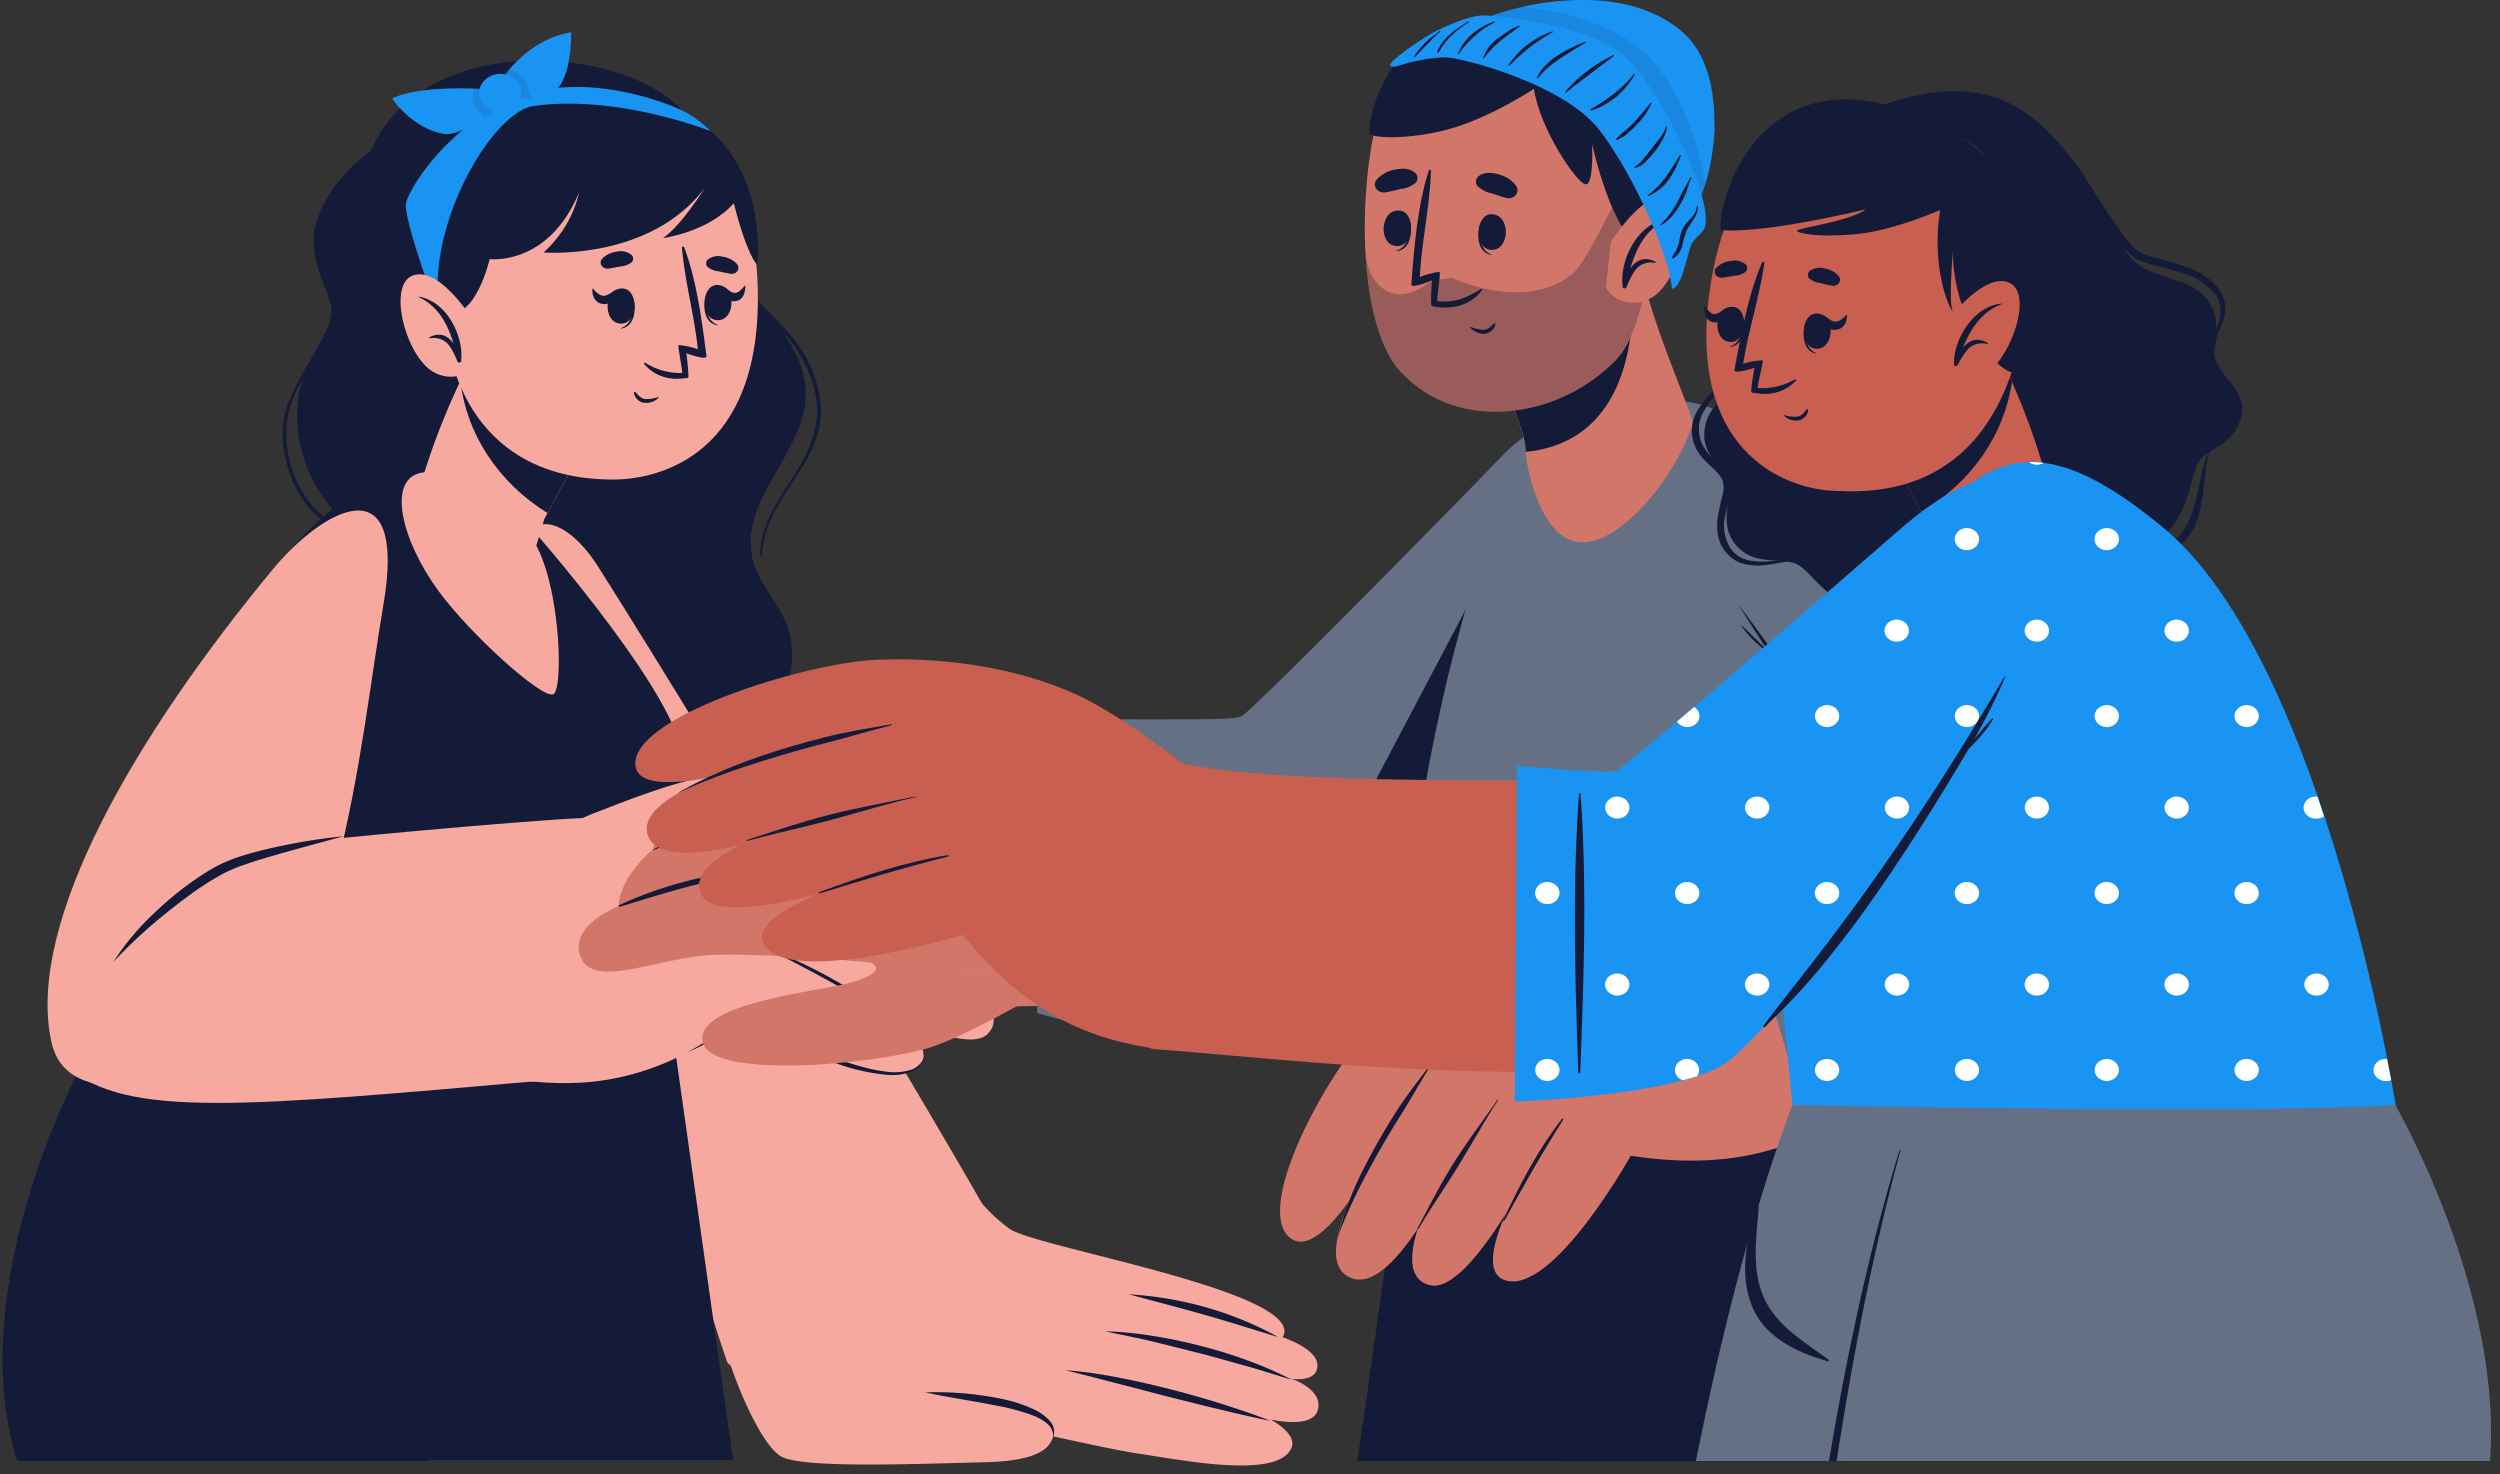
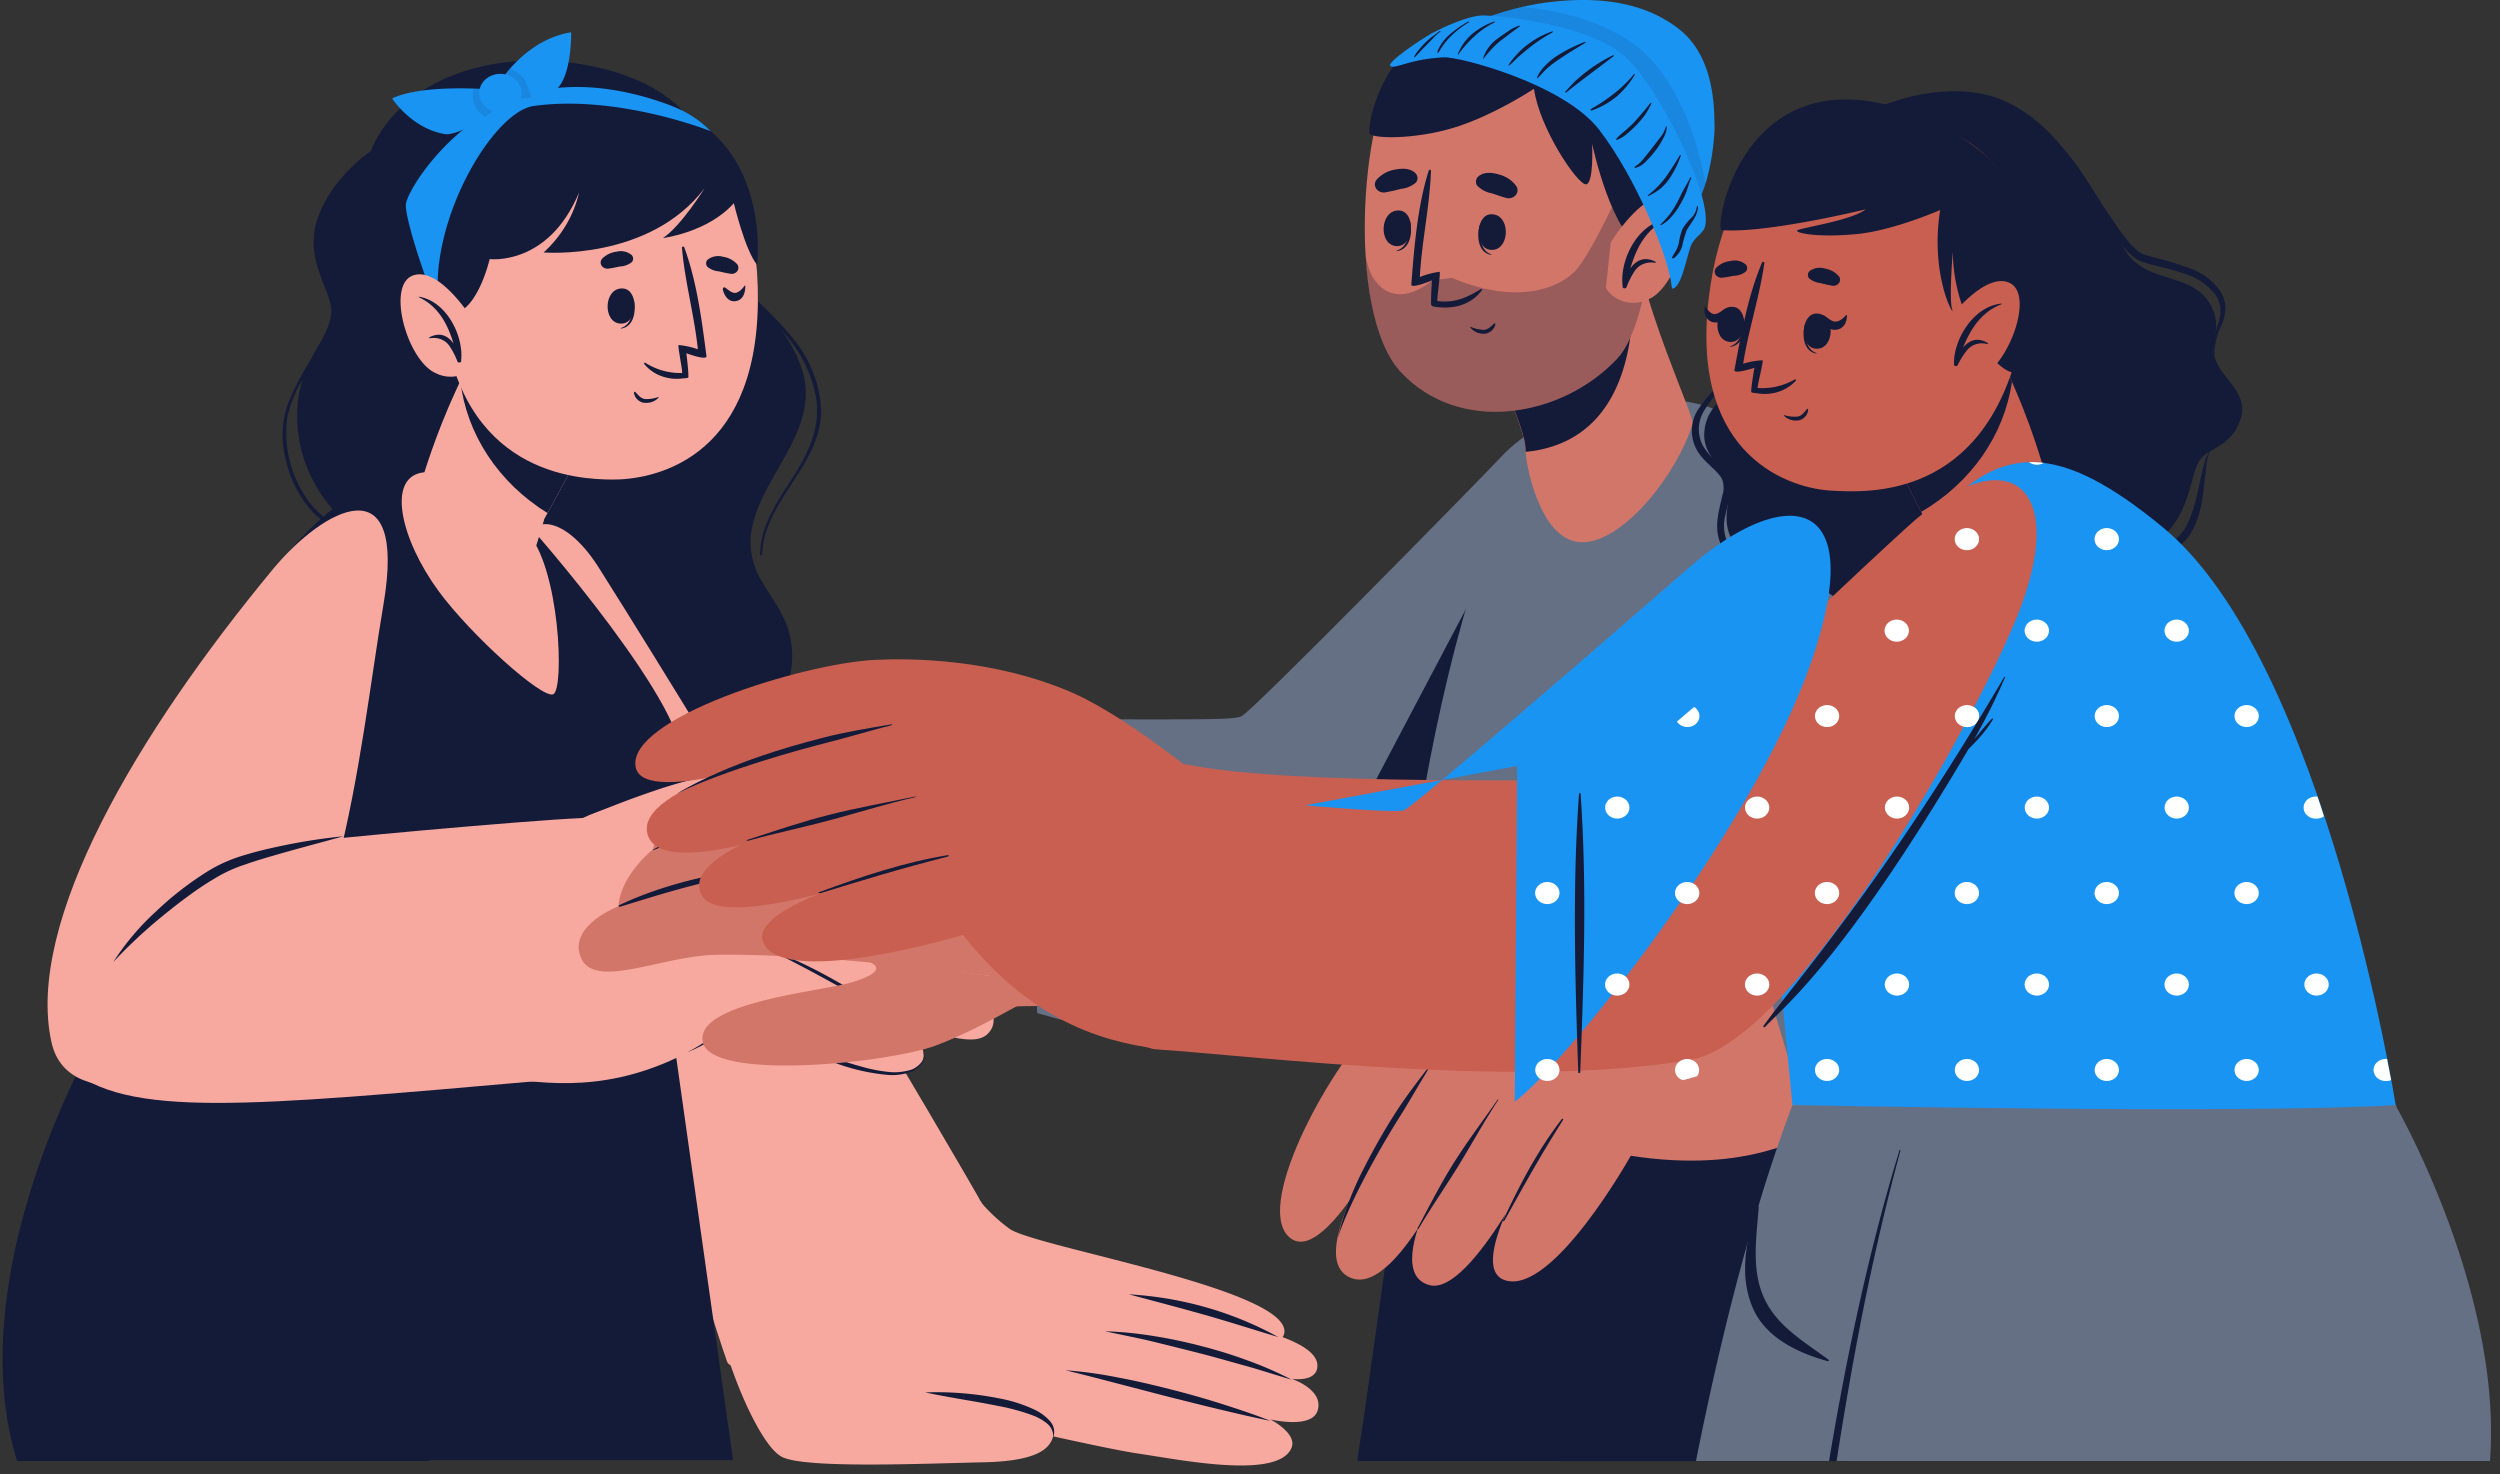
<svg xmlns="http://www.w3.org/2000/svg" width="273" height="161" fill="none">
  <rect width="100%" height="100%" fill="#333333" stroke="none" />
  <path fill="#141B39" d="M83.013 60.563c0 .125.208.11.214 0 .19-5.957 6.654-9.92 6.434-15.986-.171-2.671-1.173-5.243-2.89-7.42a40.852 40.852 0 0 0-3.735-3.989l-.526-.655a28.138 28.138 0 0 1-3.029-4.362 15.534 15.534 0 0 1-1.578-5.658c-.416-3.733-.578-7.528-3.44-10.485-2.433-2.48-5.901-3.917-9.37-4.688-7.867-1.735-17.226-.482-22.44 5.631a12.884 12.884 0 0 0-2.168 3.555s-4.578 3.02-5.96 7.864c-1.214 4.284 1.936 7.791 1.647 9.925-.254 1.883-1.526 3.492-2.364 5.19a31.24 31.24 0 0 0-2.312 4.447 10.512 10.512 0 0 0-.185 6.658c.482 2.005 1.495 3.873 2.954 5.443 1.472 1.41 3.354 2.415 5.428 2.899.491.131.988.252 1.48.372h.04c1.734.865 3.613 1.505 5.266 2.506 1.803 1.104 3.101 2.764 3.654 4.672.578 1.761.757 3.602 1.196 5.39a12.515 12.515 0 0 0 2.162 4.671c2.163 2.759 5.267 4.795 8.833 5.793 4.105 1.201 8.596 1.164 12.799.415 3.792-.677 7.364-2.171 9.492-5.217A10.42 10.42 0 0 0 86.38 73.2a10.048 10.048 0 0 0-.344-4.61c-.607-1.81-1.827-3.372-2.787-5.029-1.017-1.62-1.446-3.489-1.225-5.342.873-6.14 7.4-10.89 5.676-17.464a14.525 14.525 0 0 0-2.364-4.677c2.009 2.123 3.324 4.712 3.798 7.476.445 3.088-.803 5.815-2.474 8.441-1.67 2.627-3.682 5.406-3.648 8.568zm-43.025-1.84c-2.89-.83-5.255-2.245-6.752-4.683-1.622-2.585-2.27-5.58-1.844-8.53.327-1.394.866-2.74 1.601-4l.052-.105a13.569 13.569 0 0 0-.543 2.747c-.256 2.989.39 5.985 1.867 8.667 1.305 2.402 3.288 4.45 5.746 5.935l-.127-.032z" />
  <path fill="#F7A9A0" d="M65.376 61.968c14.857 23.54 38.095 62.721 42.101 69.893 2.706 4.866-26.776 20.374-28.077 16.835-1.664-4.556-18.22-57.232-22.377-81.533-2.075-12.085 3.873-12.284 8.353-5.195z" />
  <path fill="#F7A9A0" d="M78.528 144.481c.774 4.43 4.34 13.302 6.85 14.607 2.509 1.306 15.504.734 22.053.593 6.55-.142 7.792-1.83 7.631-3.87-.162-2.039-13.915-2.134-13.915-2.134s18.499 4.373 23.123 5.049c4.625.677 15.336 2.879 16.764-.629.653-1.573-2.312-3.098-2.312-3.098s4.497 1.085 5.156-.944c.746-2.307-2.838-3.492-2.838-3.492s2.804.446 2.821-1.421c.029-4.194-17.481-5.84-17.481-5.84s13.521 5.609 13.874 2.191c.468-4.719-27.065-9.29-29.973-11.283a18.188 18.188 0 0 1-4.706-5.017l-27.047 15.288z" />
  <path fill="#141B39" d="M114.992 157.012a1.66 1.66 0 0 0-.12-.86 1.833 1.833 0 0 0-.545-.713 5.67 5.67 0 0 0-1.618-.902 22.825 22.825 0 0 0-3.787-1.022c-2.595-.525-5.254-.902-7.902-1.463a35.113 35.113 0 0 1 8.093.65c1.357.25 2.669.672 3.896 1.253a5.157 5.157 0 0 1 1.642 1.222c.227.253.378.555.437.876.06.322.027.652-.096.959zm23.759-1.851c-1.896-.377-3.769-.823-5.642-1.269-1.873-.445-3.734-.923-5.596-1.384l-5.572-1.452a434.726 434.726 0 0 0-5.59-1.426c1.944.147 3.876.415 5.78.802 1.908.351 3.787.802 5.654 1.274s3.723.991 5.549 1.573c1.827.582 3.636 1.179 5.417 1.882zm-18.076-9.789c1.782.06 3.557.235 5.312.525 1.755.279 3.492.645 5.203 1.096 1.717.437 3.406.962 5.058 1.572a39.752 39.752 0 0 1 4.809 2.098c-1.699-.493-3.358-1.049-5.052-1.516-1.694-.466-3.37-.959-5.07-1.389a536.94 536.94 0 0 0-5.11-1.274c-1.705-.414-3.422-.724-5.15-1.112zm2.595-4.031c5.775.33 11.374 1.932 16.313 4.666-2.734-.818-5.399-1.683-8.093-2.443-2.693-.761-5.462-1.484-8.22-2.223zM30.854 115.28s.879 8.939 2.168 21.873c.04.372.08.75.116 1.133.636 6.349 1.358 13.584 2.121 21.16h44.795c-3.214-22.765-5.983-42.384-6.22-44.04v-.121l-42.98-.005z" />
  <path fill="#141B39" d="M1.87 159.539h44.997v-.404c0-.105.029-.262.029-.262.237-.115.468-.236.71-.346a95.77 95.77 0 0 1 6.48-2.92l.891-.362c.815-.32 1.544-.593 2.15-.802a45.92 45.92 0 0 1 2.428-.813 5.74 5.74 0 0 0 .145-.351c6.145-14.156 9.827-35.783 10.191-37.791v-.158H9.396s-13.67 24.537-7.526 44.209z" />
  <path fill="#141B39" d="m9.396 115.33 64.438.158-3.469-19.635s4.885-6.617 4.047-13.663c-.838-7.047-17.822-26.425-19.146-27.473-5.387-4.195-11.18-3.576-14.781-1.804C19.183 63.399 9.396 115.33 9.396 115.33z" />
  <path fill="#141B39" d="M56.503 93.514a73.783 73.783 0 0 0-9.96 1.573 78.72 78.72 0 0 0-4.804 1.332c-.792.246-1.584.467-2.387.682a11.82 11.82 0 0 1-2.567.456.065.065 0 0 0-.032.02.054.054 0 0 0 0 .068c.008.01.02.018.032.022.826.03 1.652.011 2.474-.058.794-.094 1.58-.236 2.353-.424 1.653-.383 3.278-.834 4.925-1.233 3.318-.802 6.63-1.599 10.007-2.18.162-.053.121-.294-.04-.258zm8.336 2.622a81.98 81.98 0 0 0-8.342-.294 55.193 55.193 0 0 0-4.162.257 63.2 63.2 0 0 0-1.977.22c-.728.09-1.44.268-2.162.346-.08 0-.075.116 0 .11.688-.057 1.388 0 2.076-.03l2.104-.085c1.387-.042 2.774-.068 4.162-.12 2.78-.11 5.55-.19 8.33-.21.127.005.11-.194-.03-.194z" />
  <path fill="#F7A9A0" d="M46.352 51.57c-4.248.394-2.607 7.341 1.573 13.02 3.503 4.754 11.203 11.69 12.474 11.23 1.272-.462.74-14.099-2.925-17.764-3.665-3.664-8.705-6.732-11.122-6.485z" />
  <path fill="#F7A9A0" d="M45.491 54.68c0 1.185 3.925 9.794 9.648 10.81 1.867.326 4.3-8.828 4.3-8.828l.348-.635 4.89-8.944-10.324-9.852-1.515-1.342s-1.156 2.527-2.572 5.689c-.064.147-.133.293-.197.45-.063.158-.167.341-.242.525-.214.472-.434.949-.642 1.431-.162.367-.318.724-.468 1.112-.15.388-.318.77-.48 1.159-1.526 3.843-2.735 7.937-2.746 8.425z" />
  <path fill="#141B39" d="M50.266 41.578c.336 2.89 1.362 5.68 3.006 8.175 1.644 2.495 3.867 4.636 6.515 6.274l4.89-8.944-10.324-9.852-1.515-1.342s-1.162 2.527-2.572 5.689z" />
  <path fill="#F7A9A0" d="M82.76 33.016c-.192 17.517-11.782 19.399-15.944 19.352-3.78-.037-16.648-.603-18.458-18.041-1.81-17.438 7.238-22.896 15.886-23.226 8.647-.33 18.706 4.398 18.515 21.915z" />
  <path fill="#141B39" d="M79.823 29.902a13.65 13.65 0 0 1-1.307-.268 2.22 2.22 0 0 1-1.266-.498.588.588 0 0 1-.142-.38.59.59 0 0 1 .142-.38 1.8 1.8 0 0 1 .794-.375c.296-.06.605-.048.894.034.613.09 1.168.382 1.56.818a.617.617 0 0 1 .036.723.71.71 0 0 1-.302.258.8.8 0 0 1-.41.068zm-13.417-.567c.45-.047.86-.152 1.306-.236a2.299 2.299 0 0 0 1.283-.471.588.588 0 0 0 .143-.38.588.588 0 0 0-.143-.38 1.79 1.79 0 0 0-.782-.395 1.908 1.908 0 0 0-.894.012 2.648 2.648 0 0 0-1.584.786.62.62 0 0 0-.046.73.716.716 0 0 0 .304.263c.127.06.27.084.413.072zm2.803 3.398c0-.047-.104.058-.104.105.058 1.195-.098 2.569-1.283 2.978-.035 0-.03.073 0 .063 1.462-.2 1.647-2.024 1.387-3.146z" />
  <path fill="#141B39" d="M68.018 31.5c-2.115-.125-2.237 3.723-.271 3.839 1.965.115 2.046-3.733.271-3.838z" />
-   <path fill="#141B39" d="M67.174 31.684c-.376.205-.751.582-1.196.614-.445.031-.896-.383-1.226-.776-.029-.042-.07 0-.07.042-.034.734.255 1.5 1.122 1.63.867.131 1.382-.524 1.607-1.253.04-.136-.08-.34-.237-.257zm9.868.661c0-.042.098.063.098.11-.087 1.19.029 2.569 1.208 3.004.035 0 .03.074 0 .063-1.462-.204-1.601-2.06-1.306-3.177z" />
-   <path fill="#141B39" d="M78.262 31.123c2.121-.078 2.139 3.775.173 3.843-1.965.069-1.948-3.759-.173-3.843z" />
  <path fill="#141B39" d="M79.152 31.39c.335.205.67.572 1.07.593.398.021.803-.388 1.098-.791.034-.043.069 0 .069.041 0 .74-.243 1.505-1.017 1.647-.775.141-1.237-.498-1.434-1.227-.035-.136.075-.346.214-.262zm-9.775 11.415c.289.298.578.702 1.046.77.489.022.977-.05 1.434-.21a.05.05 0 0 1 .032-.002c.01.002.02.008.026.017a.04.04 0 0 1-.006.054 1.787 1.787 0 0 1-.787.48 1.943 1.943 0 0 1-.948.044 1.41 1.41 0 0 1-.66-.43c-.17-.2-.27-.44-.287-.692.005-.058.104-.079.15-.031zm5.573-4.237s.236 1.788.225 2.622c0 .078-.231.115-.544.126h-.034c-.8.118-1.62.034-2.371-.244a4.371 4.371 0 0 1-1.884-1.33c-.058-.083.058-.167.145-.115a7.075 7.075 0 0 0 4 1.101c.07-.23-.526-3.04-.376-3.051a8.845 8.845 0 0 1 2.093.461c-.382-3.733-1.422-7.376-1.734-11.094a.108.108 0 0 1 .025-.074.129.129 0 0 1 .072-.043.14.14 0 0 1 .086.01.121.121 0 0 1 .06.055c1.387 3.749 1.93 8.037 2.433 11.88.087.504-1.832-.152-2.197-.304z" />
  <path fill="#141B39" d="M48.85 34.206c3.115.614 4.624-5.914 4.624-5.914s6.394.808 9.758-7.272c-.558 2.478-1.902 4.754-3.867 6.549 0 0 11.561.943 17.584-7.031 0 0-2.549 4.126-4.555 5.458 0 0 4.908-.614 7.74-3.807 0 0 1.232 5.18 2.544 6.732 0 0 2.226-17.952-16.336-18.308 0 0-11.561-.729-16.897 6.978-5.336 7.707-.596 16.615-.596 16.615z" />
  <path fill="#1994F3" d="M47.884 33.1c.272 2.422-3.856-9.212-3.55-10.885.307-1.672 5.117-9.437 13.395-11.985 6.936-2.097 14.607.923 15.943 1.468a11.475 11.475 0 0 1 3.92 2.622s-10.048-4.016-19.285-2.753C53.85 12.16 46.86 24.03 47.884 33.1z" />
  <path fill="#1994F3" d="M54.52 9.061s2.787-4.719 7.85-5.537c0 0 .11 4.598-1.578 6.208-.844.802-4.815 1.342-5.324.766a8.267 8.267 0 0 1-.948-1.437z" />
  <path fill="#141B39" d="M54.52 9.066c.263.502.579.98.942 1.426a.217.217 0 0 0 .087.063.404.404 0 0 0 .122.063l.104.032c.73.131 1.483.131 2.214 0a10.824 10.824 0 0 0-.682-1.961 3.342 3.342 0 0 0-1.613-1.175 11.127 11.127 0 0 0-1.174 1.552z" opacity=".1" />
  <path fill="#1994F3" d="M53.318 9.758s-7.174-.597-10.498.991c0 0 2.093 3.25 5.706 3.885 1.618.283 6.104-2.621 5.78-3.345a6.355 6.355 0 0 0-.988-1.53z" />
  <path fill="#141B39" d="M51.688 9.674a3.424 3.424 0 0 0 .272 2.098c.251.395.592.738 1 1.006.878-.624 1.48-1.227 1.364-1.515a6.5 6.5 0 0 0-1.006-1.53s-.642-.032-1.63-.059z" opacity=".1" />
  <path fill="#1994F3" d="M52.67 11.263c.239.351.587.632 1 .805.413.173.873.232 1.323.169.45-.063.869-.245 1.205-.523a2.07 2.07 0 0 0 .685-1.04c.11-.4.088-.822-.064-1.21a2.124 2.124 0 0 0-.79-.977 2.463 2.463 0 0 0-1.256-.417 2.504 2.504 0 0 0-1.299.283 2.263 2.263 0 0 0-.683.552 2.02 2.02 0 0 0-.394.75c-.075.27-.09.553-.042.829.047.276.154.541.316.779z" />
  <path fill="#F7A9A0" d="M51.538 34.793s-3.62-5.809-6.486-4.692c-2.868 1.117-.578 9.285 2.526 10.643a3.578 3.578 0 0 0 2.545.273c.422-.112.816-.3 1.156-.553.34-.253.621-.566.825-.92l-.566-4.75z" />
  <path fill="#141B39" d="M45.78 32.403a.043.043 0 0 0-.029.01.035.035 0 0 0-.011.026c0 .01.004.02.011.026a.044.044 0 0 0 .029.011c2.15 1.022 3.127 3.01 3.746 5.038-.578-.812-1.445-1.305-2.636-.681-.064.031 0 .12.052.11.406-.079.83-.041 1.212.107.381.149.703.4.921.721.361.54.656 1.112.879 1.71.086.188.456.125.404-.095a.139.139 0 0 1 0-.047c.284-2.585-1.537-6.407-4.578-6.936z" />
  <path fill="#F7A9A0" d="M29.831 62.125C15.038 79.993 2.72 100.734 5.621 113.81c1.931 8.735 17.036 3.02 18.285 2.364 13.162-6.91 15.267-34.273 17.955-50.08 2.688-15.692-6.556-10.554-12.03-3.97z" />
  <path fill="#F7A9A0" d="M7.367 116.531c6.51 5.631 19.464 4.299 52.026 1.458 4.504-.394 9.047-28.837 4.215-28.659-6.087.247-29.655 2.402-31.355 2.758-14.37 3-28.932 20.941-24.886 24.443z" />
  <path fill="#F7A9A0" d="M59.313 91.386S69.909 85.98 76.44 84.7c8.752-1.71 17.082.084 20.521 1.022 7.186 1.966 23.054 11.22 20.915 15.834-1.943 4.194-17.637-6.03-17.637-6.03s17.92 8.007 14.544 12.641c-3.376 4.635-20.81-8.147-20.81-8.147s18.18 8.604 13.873 12.887c-3.243 3.24-19.793-7.534-19.793-7.534s15.573 7.497 12.394 10.958c-3.509 3.822-19.475-5.243-19.475-5.243-9.706 7.565-17.741 7.565-23.458 6.947-1.388-.163 1.797-26.65 1.797-26.65z" />
  <path fill="#141B39" d="M94.24 92.398c2.144.87 4.312 1.74 6.358 2.778a77.922 77.922 0 0 1 5.989 3.361c4.734 2.968 7.191 5.495 7.018 5.353-4.047-3.34-11.29-7.172-13.336-8.21-2.047-1.038-4.047-2.176-6.076-3.214-.052 0 0-.09.046-.068zm-4.29 6.632c2.677 1.222 5.388 2.344 8.007 3.67 2.618 1.327 4.954 2.784 7.457 4.268.19.11.063.168-.139.063-2.561-1.39-5.052-2.496-7.63-3.859-2.579-1.363-5.105-2.816-7.73-4.084-.034-.021.035-.074.035-.058zm-4.792 5.096c4.203 1.678 8.052 4.053 11.775 6.465.185.12 0 .173-.19.063-3.868-2.218-6.885-3.98-11.648-6.397-.076-.037-.024-.168.063-.131zm-47.65-12.808c-2.428.676-4.85 1.31-7.243 1.997-1.197.352-2.394.692-3.544 1.106a15.48 15.48 0 0 0-3.255 1.495 32.48 32.48 0 0 0-2.994 2.002c-.977.703-1.913 1.458-2.844 2.213a54.796 54.796 0 0 0-5.255 4.918 27.76 27.76 0 0 1 4.625-5.484 34.967 34.967 0 0 1 5.833-4.51 16.272 16.272 0 0 1 3.514-1.572 42.813 42.813 0 0 1 3.677-.96 64.175 64.175 0 0 1 7.486-1.205zm26.868-2.334a50.893 50.893 0 0 1 4.689-2.243 44.515 44.515 0 0 1 4.948-1.767c.428-.116.85-.236 1.289-.33.44-.095.861-.2 1.306-.268a20.84 20.84 0 0 1 2.66-.252 41.597 41.597 0 0 1 5.3 0c-.884.032-1.734.1-2.635.184-.902.084-1.735.152-2.63.24-.87.07-1.735.181-2.59.337a17.5 17.5 0 0 0-1.266.277c-.417.11-.844.22-1.26.336-1.671.466-3.313 1.048-4.943 1.63-.815.3-1.63.609-2.44.928-.809.32-1.618.614-2.428.928zm10.649 25.953a35.18 35.18 0 0 0 3.023-1.861 26.707 26.707 0 0 0 2.775-2.139l.115-.1.145.079c1.659.865 3.335 1.73 5.052 2.506 1.717.776 3.468 1.536 5.203 2.181a29.43 29.43 0 0 0 2.705.86c.903.266 1.832.456 2.775.566a6.124 6.124 0 0 0 2.763-.241 2.605 2.605 0 0 0 1.052-.808 1.163 1.163 0 0 0 .144-1.226 1.18 1.18 0 0 1-.04 1.279 2.678 2.678 0 0 1-1.058.933 5.985 5.985 0 0 1-2.89.399 21.992 21.992 0 0 1-5.625-1.306 51.415 51.415 0 0 1-5.283-2.181c-1.706-.823-3.4-1.667-5.024-2.621l.26-.027a25.467 25.467 0 0 1-2.89 2.056 28.084 28.084 0 0 1-3.203 1.651zm73.195 44.602h47.552c.913-9.06 1.792-17.758 2.537-25.271l.122-1.201c.231-2.328.447-4.519.647-6.574.046-.409.093-.818.127-1.222.035-.32.07-.634.093-.954.878-8.814 1.422-14.413 1.422-14.413h-45.494v.12c0 .215-.104.698-.202 1.427-.047.403-.116.875-.197 1.42 0 .11-.035.231-.046.346-.012.116 0 .116-.029.179a1.565 1.565 0 0 1-.029.204c-.347 2.48-.856 6.082-1.486 10.528 0 .173-.052.346-.075.524-.023.179-.046.325-.063.493 0 .084-.029.173-.041.262a554.14 554.14 0 0 1-.665 4.656c-.075.577-.156 1.148-.231 1.735-.063.415-.127.839-.185 1.259v.162c0 .053-.035.241-.058.357-.15 1.073-.306 2.17-.468 3.292 0 .173-.046.357-.075.525-.069.524-.145 1.017-.214 1.541l-2.179 15.462c-.047.298-.087.608-.133.917-.224 1.402-.434 2.81-.63 4.226z" />
  <path fill="#141B39" d="M188.881 159.539h.7a1857.11 1857.11 0 0 0 3.219-30.588c0-.262.052-.524.081-.791 0-.184.035-.362.047-.525.075-.775.156-1.572.231-2.333.029-.298.052-.592.075-.891.285-3.009.568-6.026.85-9.049 0-.1-.168-.1-.185 0-.33 2.931-.665 5.851-.995 8.782v.267c-.104.991-.219 1.966-.323 2.962 0 .142-.035.278-.041.42l-.156 1.373c-1.15 10.104-2.277 20.238-3.503 30.373z" />
  <path fill="#141B39" d="m161.793 109.893.052.257v.074l.179 1.048v.179l.324 1.913 1.85 11.058.393 2.333.185 1.111.873 5.243.052.315.578 3.287.867 5.243.774 4.588.209 1.237.549 3.287.04.226.145.891 1.081 6.423.156.949h31.996c1.532-7.865 3.012-15.446 4.335-22.22.052-.267.099-.524.151-.766.89-4.561 1.699-8.739 2.416-12.373.133-.702.272-1.4.405-2.066.069-.382.144-.765.214-1.127 1.341-6.879 2.167-11.089 2.167-11.089l-49.991-.021z" />
  <path fill="#141B39" d="M155.185 109.857v.157c.035.231.116.723.243 1.426.046.267.098.577.162.923.029.141.058.299.081.451.016.044.025.09.029.136a.134.134 0 0 0 0 .063c0 .173.058.346.092.524a292.772 292.772 0 0 0 2.255 10.774 289.426 289.426 0 0 0 1.173 4.892c.347 1.37.713 2.768 1.099 4.195.069.267.144.524.225.812.33 1.196.671 2.401 1.041 3.602a112.32 112.32 0 0 0 4.364 12.242c.046.126.098.242.15.367 0 0 .636.179 1.787.572l.786.278c.508.178 1.092.398 1.734.645l.538.204c.306.136.612.262.942.393 1.907.776 4.225 1.788 6.867 3.088l.746.373v.272c.04.498.139 1.631.277 3.288h44.963c-1.498-13.663-2.891-26.441-3.943-35.61-.289-2.648-.578-4.992-.774-6.979a.37.37 0 0 1 0-.115c.006-.07.006-.14 0-.21 0-.241-.047-.477-.076-.708-.427-3.848-.682-6.061-.682-6.061l-64.079.006z" />
  <path fill="#141B39" d="M214.235 116.222c.081.849.15 1.704.22 2.553 0 .314.052.634.081.959.121 1.442.237 2.889.364 4.342.982 11.821 1.983 23.642 3 35.463h.613a6779.422 6779.422 0 0 1-3.203-35.474l-.405-4.514c0-.315-.057-.64-.075-.96-.081-.786-.138-1.572-.208-2.364-.04-.22-.387-.22-.387-.005zm-50.373 33.119a104.833 104.833 0 0 1 15.689 6.633.165.165 0 0 1 .075.09.144.144 0 0 1-.008.113.168.168 0 0 1-.087.081.198.198 0 0 1-.125.009c-5.289-2.06-10.682-4.032-15.839-6.354a.332.332 0 0 1-.179-.178.289.289 0 0 1 .012-.242.335.335 0 0 1 .196-.162.38.38 0 0 1 .266.01zm-1.653-32.915c0-.168.335-.204.335-.026-.001 5.353.294 10.702.885 16.028.248 2.474 2.439 16.127 7.162 15.131.792-.163 1.196-.871 1.318-1.951.15-1.3-.387-2.899-.624-4.194-.526-2.857-.948-5.725-1.214-8.614a70.885 70.885 0 0 1 .19-16.159.13.13 0 0 1 .044-.096.16.16 0 0 1 .107-.04c.04 0 .078.014.106.04a.13.13 0 0 1 .044.096c0 7.466.208 14.911 1.439 22.304.578 3.549 2.567 8.913-1.532 9.437-4.098.524-6.867-8.389-7.376-10.853-1.462-6.79-1.508-14.187-.884-21.103z" />
  <path fill="#141B39" d="M170.441 147.926a21.94 21.94 0 0 1 1.058 2.831c.307.744.458 1.533.445 2.328 0 .152-.237.168-.33.063a7.861 7.861 0 0 1-1.098-2.265c-.359-.876-.74-1.741-1.07-2.622a.44.44 0 0 1 .036-.351.52.52 0 0 1 .289-.236.586.586 0 0 1 .39.007.51.51 0 0 1 .28.245zm21.377-27.033a6.711 6.711 0 0 1 .202-1.772.085.085 0 0 1 .035-.049.104.104 0 0 1 .06-.019c.022 0 .044.007.061.019s.029.03.035.049a6.57 6.57 0 0 1 .219 1.531c.064.592.151 1.174.22 1.767a24.32 24.32 0 0 0 .694 3.565c.596 2.218 1.842 4.249 3.607 5.877a18.992 18.992 0 0 0 6.098 3.644c2.538.975 5.203 1.342 7.828 2.04.021.007.039.02.051.038a.083.083 0 0 1 .013.059.092.092 0 0 1-.032.053.104.104 0 0 1-.061.023 24.641 24.641 0 0 1-8.475-1.51c-2.38-.806-4.546-2.056-6.359-3.67-1.824-1.669-3.108-3.76-3.711-6.045a16.717 16.717 0 0 1-.509-3.581 14.474 14.474 0 0 1 .024-2.019z" />
  <path fill="#D3766A" d="M176.626 51.707c-2.139 9.962-15.516 44.717-27.667 53.431-8.191 5.867-30.84 4.415-38.73 4.787-3.856.183-4.243-27.263-.237-28.176 4.358-.96 23.88-.587 26.527-2.018 2.648-1.432 18.244-19.09 28.493-30.147 6.122-6.622 12.805-3.487 11.614 2.123z" />
  <path fill="#D3766A" d="M114.553 81.676c-11.631-1.531-24.348-1.694-35.216 3.47-1.224.545-2.21 1.449-2.798 2.564-4.92 2.24-5.231 5.018-5.231 5.018-3.874 3.35-3.764 6.234-3.764 6.234s-5.387 2.034-4.18 5.447c1.348 3.838 8.793-.031 14.759-.141 13.665-.242 33.158 2.878 37.106 3.145l-.676-25.737z" />
  <path fill="#141B39" d="M92.263 94.888c-4.047.147-7.972.189-11.95.828-4.364.698-8.433 2.035-12.613 3.303a.117.117 0 0 1-.08 0 .108.108 0 0 1-.035-.02.097.097 0 0 1-.023-.032.09.09 0 0 1 .023-.105.107.107 0 0 1 .035-.02c7.162-3.382 16.613-4.83 24.637-4.122.179.021.19.163.006.168zm1.017-7.503c-3.902.341-10.752.97-21.92 5.448-.035 0-.076-.037-.035-.058 6.612-3.666 14.218-5.59 21.967-5.557.22.005.248.146-.012.167zm.474-4.037c-6.607.802-10.665 2.066-17.18 4.378-.04 0-.075-.042-.035-.058 7.099-3.334 10.093-3.816 17.22-4.53.238-.026.238.179-.005.21z" />
  <path fill="#D3766A" d="M94.61 104.923c1.792.608 1.45 1.463-1.792 2.401-3.243.939-16.95 2.155-16.076 6.46.872 4.304 20.186 2.328 25.435.393 5.248-1.935 13.035-6.743 13.035-6.743-3.827-.288-13.07-1.835-20.602-2.511z" />
  <path fill="#667085" d="m111.957 78.504 1.307 32.118s11.954 3.639 20.203 3.571c11.065-.095 17.4-5.175 20.66-9.218 6.995-8.66 16.822-32.83 22.418-50.363 5.203-16.295-8.44-9.175-12.457-4.892-2.243 2.396-27.331 27.971-28.522 28.5-.625.279-2.035.341-9.827.341-7.122-.005-13.782-.057-13.782-.057z" />
  <path fill="#141B39" d="M120.946 81.309c.093.917.272 1.82.347 2.737.075.917.145 1.772.197 2.663.104 1.81.198 3.618.283 5.421.179 3.623.341 7.246.381 10.869 0 1.048 0 2.06.035 3.088.058.984.035 1.971-.069 2.952 0 .015-.007.03-.019.041a.07.07 0 0 1-.09 0 .055.055 0 0 1-.018-.041 17.286 17.286 0 0 1-.318-2.737c-.064-.886-.139-1.777-.208-2.663a208.392 208.392 0 0 1-.347-5.416c-.191-3.566-.359-7.13-.469-10.696a140.24 140.24 0 0 1-.063-3.088c-.012-1.033.087-2.066.098-3.104.006-.141.243-.178.26-.026zm55.599-26.697c-5.59 17.527-15.423 41.702-22.417 50.363-3.11 3.854-9.013 8.651-19.146 9.17L171.4 45.012c4.417-1.589 8.336-.42 5.145 9.6z" />
  <path fill="#667085" d="M151.919 123.923c1.156 1.112 71.877.284 72.259-.136 1.012-1.138-19.354-66.826-36.06-78.602-3.59-2.532-17.868-2.622-21.001 3.235-13.423 24.904-16.198 74.502-15.198 75.503z" />
  <path fill="#667085" d="M182.91 55.87c5.526 8.19 23.972 34.86 25.198 36.942 0 0 29.736 10.848 30.921-4.561.803-10.387-29.91-34.494-46.928-41.546-8.081-3.35-17.018-2.432-9.191 9.165z" />
  <path fill="#141B39" d="M204.57 87.511c-1.336-1.735-2.613-3.502-3.879-5.274-1.266-1.772-2.497-3.57-3.746-5.353s-2.445-3.602-3.636-5.416l-1.775-2.732c-.578-.917-1.156-1.83-1.734-2.758.671.866 1.307 1.752 1.966 2.622l1.913 2.653c1.266 1.772 2.497 3.57 3.746 5.353 1.248 1.782 2.439 3.602 3.63 5.416 1.191 1.814 2.382 3.628 3.515 5.49zm-14.498-19.294c.549.467 1.052.965 1.555 1.463.503.498.994.99 1.491 1.51a6.438 6.438 0 0 1-.901-.619 10.197 10.197 0 0 1-2.145-2.354z" />
  <path fill="#D3766A" d="M183.713 99.282c-2.827 2.778 3.902 28.175 9.619 26.162 26.892-9.437 42.303-27.3 44.72-31.982 3.162-6.145-2.139-13.107-6.816-14.418-6.786-1.903-44.748 17.464-47.523 20.238z" />
  <path fill="#D3766A" d="M185.476 99.192s-12.139.32-18.498 2.276c-8.474 2.621-14.596 8.053-17.007 10.486-5.04 5.038-13.382 20.39-8.925 23.341 4.046 2.669 11.683-13.411 11.683-13.411s-10.787 15.231-5.278 17.637c5.509 2.407 13.22-16.725 13.22-16.725s-10.694 15.876-4.578 17.538c4.625 1.263 12.677-15.703 12.677-15.703s-9.087 13.7-4.399 15.179c5.203 1.635 13.706-13.601 13.706-13.601 12.619 1.94 19.504-1.814 24.048-5.012 1.127-.792-16.649-22.005-16.649-22.005z" />
  <path fill="#141B39" d="M156.11 116.384c-1.335 1.746-2.705 3.508-3.867 5.358a68.89 68.89 0 0 0-3.226 5.673 34.486 34.486 0 0 0-2.971 7.865c1.555-4.745 5.602-11.425 6.769-13.27 1.168-1.846 2.214-3.744 3.376-5.594.029-.042-.046-.074-.081-.032zm7.44 3.686c-1.601 2.296-3.289 4.525-4.781 6.889-1.491 2.365-2.665 4.719-3.965 7.141-.098.184.046.173.156 0 1.405-2.391 2.89-4.498 4.347-6.873 1.457-2.375 2.78-4.798 4.307-7.115.023-.047-.041-.079-.064-.042zm7.012 2.123c-2.647 3.398-4.624 7.236-6.416 11.042-.093.189.092.152.196-.037 2.058-3.706 3.642-6.627 6.359-10.921.035-.068-.087-.157-.139-.084z" />
  <path fill="#667085" d="m189.182 95.087 9.359 31.364s9.965 1.698 18.793-4.3c10.341-7.025 19.908-22.413 21.793-30.571 1.237-5.353-3.37-13.155-9.995-12.803-11.954.655-39.95 16.31-39.95 16.31z" />
  <path fill="#141B39" d="M197.853 93.315c.352.933.786 1.84 1.115 2.79.33.948.648 1.83.948 2.752.613 1.872 1.208 3.754 1.804 5.631 1.196 3.759 2.37 7.534 3.428 11.33.293 1.08.591 2.158.896 3.235.336 1.03.589 2.082.757 3.146 0 .015-.007.03-.018.04a.068.068 0 0 1-.045.017.064.064 0 0 1-.045-.017.053.053 0 0 1-.019-.04c-.435-.91-.8-1.845-1.093-2.8-.312-.918-.635-1.835-.953-2.753a224.718 224.718 0 0 1-1.868-5.61 557.5 557.5 0 0 1-3.468-11.125 230.14 230.14 0 0 1-.925-3.23c-.301-1.085-.497-2.191-.769-3.282-.034-.152.197-.246.255-.084zm19.001-11.262c-15.226 4.719-27.655 12.94-27.684 12.956a.151.151 0 0 0-.076.072.133.133 0 0 0-.008.1c.01.032.033.061.064.08.031.02.069.029.107.026 2.543-1.08 14.035-7.697 27.672-12.877.092-.032.017-.388-.075-.357z" />
  <path fill="#D3766A" d="M172.776 59.215c4.538 0 10.405-7.513 12.064-12.96.11-.378-1.347-3.75-2.89-7.928-.937-2.537-1.914-5.38-2.596-8.032-.133-.524-17.313 7.927-17.313 7.927s3.237 5.18 4.393 9.815c.09.367.143.741.157 1.117v.183c.167 2.15 1.797 9.862 6.185 9.878z" />
  <path fill="#141B39" d="M178.233 30.599c.306 4.671 0 16.164-9.729 18.434-.622.153-1.259.255-1.902.304a.804.804 0 0 1 0-.183 6.485 6.485 0 0 0-.15-1.117c-1.156-4.64-4.399-9.82-4.399-9.82s12.365-6.113 16.18-7.618z" />
  <path fill="#D3766A" d="M178.973 11.022c2.89 5.82 1.804 23.724-2.399 28.17-6.099 6.449-17.296 8.29-23.643 1.39-6.151-6.685-4.289-29.995.52-34.153 7.082-6.119 21.256-4.01 25.522 4.593z" />
  <path fill="#141B39" d="M149.087 27.411c.277 5.495 1.451 10.58 3.838 13.17 6.359 6.9 17.544 5.06 23.643-1.389 1.734-1.845 2.954-6.008 3.561-10.674l-4.046-6.03s-2.671 5.72-4.163 7.194c-1.907 1.882-6.428 3.596-13.359.66l-2.191.273s-3.988 3.696-6.543-.462a8.174 8.174 0 0 1-.74-2.742z" opacity=".3" />
  <path fill="#141B39" d="M161.573 24.601c0-.047.098.063.093.11-.105 1.206 0 2.622 1.156 3.057.04 0 .029.073 0 .068-1.457-.257-1.567-2.113-1.249-3.235z" />
  <path fill="#141B39" d="M162.827 23.395c2.151-.052 2.105 3.849.116 3.896-1.989.047-1.89-3.854-.116-3.896zm-8.821.87c0-.047-.104.058-.104.105.029 1.206-.162 2.596-1.37 2.984-.04 0-.035.073 0 .068 1.48-.173 1.717-2.019 1.474-3.157z" />
  <path fill="#141B39" d="M152.833 22.991c-2.139-.167-2.353 3.728-.37 3.88 1.982.152 2.162-3.738.37-3.88zm11.688-1.363c-.578-.141-1.092-.356-1.659-.524a2.958 2.958 0 0 1-1.572-.855.765.765 0 0 1-.108-.522.802.802 0 0 1 .264-.474c.653-.524 1.503-.42 2.277-.189.789.21 1.463.68 1.891 1.317a.818.818 0 0 1-.11.938.98.98 0 0 1-.442.284 1.067 1.067 0 0 1-.541.025zm-13.296-.613a19.142 19.142 0 0 0 1.735-.388 2.957 2.957 0 0 0 1.665-.697.78.78 0 0 0 .165-.507.785.785 0 0 0-.206-.495c-.578-.571-1.445-.566-2.243-.409a3.42 3.42 0 0 0-2.035 1.128.814.814 0 0 0-.025.952c.097.144.237.26.405.333.167.074.355.103.539.083zm11.949 14.303c-.323.283-.641.666-1.127.702a3.94 3.94 0 0 1-1.428-.32.049.049 0 0 0-.056.01.038.038 0 0 0-.001.053c.187.24.443.428.739.546.296.118.622.161.943.125.27-.06.515-.192.703-.38.188-.186.312-.418.355-.668.023-.068-.081-.068-.128-.068zm-1.358-3.618a4.352 4.352 0 0 1-1.315 1.192 4.806 4.806 0 0 1-1.732.612 6.27 6.27 0 0 1-1.63.047c-.105 0-.21-.01-.312-.032a3.042 3.042 0 0 1-.289-.047.331.331 0 0 1-.185-.094.28.28 0 0 1-.081-.178.442.442 0 0 1 0-.126v-.116c0-.928.098-2.343.098-2.343-.375.168-2.312.928-2.254.44.312-4.016.659-8.483 1.902-12.426a.108.108 0 0 1 .05-.072.131.131 0 0 1 .171.026.101.101 0 0 1 .021.083c-.127 3.87-1.011 7.697-1.213 11.587a8.77 8.77 0 0 1 2.15-.572c.144.043-.277 2.732-.237 3.146a.125.125 0 0 0 0 .047c1.734.215 3.023-.246 4.705-1.279.128-.073.237.01.151.105z" />
  <path fill="#141B39" d="M179.638 27.044c-3.532-.78-5.781-11.346-5.781-11.346s.226 4.51-.711 4.43c-.936-.078-5.018-6.06-5.636-10.433 0 0-4.312 2.873-8.671 4.226-4.359 1.353-9.284 1.259-9.313.582-.092-2.034 1.734-7.413 4.688-9.4 3.405-2.286 8.319-4.562 15.66-2.307 7.342 2.254 9.411 6.401 10.619 9.63 1.208 3.23.445 14.907-.855 14.618z" />
  <path fill="#D3766A" d="M175.898 26.468s3.711-6.093 6.711-4.95c3 1.143.682 9.679-2.515 11.126a3.644 3.644 0 0 1-1.292.4 3.735 3.735 0 0 1-1.361-.091 3.542 3.542 0 0 1-1.213-.57 3.18 3.18 0 0 1-.868-.956l.538-4.96z" />
  <path fill="#141B39" d="M181.863 23.951a.052.052 0 0 1 .032.005.047.047 0 0 1 .02.023c.003.01.003.02-.001.03a.043.043 0 0 1-.022.02c-2.231 1.08-3.231 3.146-3.856 5.285.578-.849 1.498-1.368 2.746-.733.064.036 0 .125-.052.12a2.284 2.284 0 0 0-1.262.12 2.042 2.042 0 0 0-.952.76 8.862 8.862 0 0 0-.902 1.789c-.086.199-.474.136-.422-.09v-.052c-.352-2.695 1.521-6.7 4.671-7.277z" />
  <path fill="#1994F3" d="M161.053 2.429a31.068 31.068 0 0 1 7.96-2.176c3.087-.362 9.474-.902 14.353 2.936 4.047 3.177 3.798 9.207 3.862 10.423.063 1.216-.509 8.577-3.44 10.36-2.931 1.782-3.254-10.717-7.902-14.848-4.648-4.132-14.833-6.695-14.833-6.695z" />
  <path fill="#141B39" d="M161.053 2.434s10.185 2.558 14.833 6.695c4.648 4.137 4.977 16.626 7.914 14.843 1.289-.787 1.913-1.95 2.439-3.906-.624-3.67-2.271-9.311-5.642-13.228-3.156-3.67-8.572-5.51-14.365-6.087a35.19 35.19 0 0 0-5.179 1.683z" opacity=".1" />
  <path fill="#1994F3" d="M182.563 31.412c-.272-3.309-4.012-12.164-7.926-17.234-3.913-5.07-15.365-8.011-16.966-7.922-3.885.215-5.203 1.285-5.815.97-.613-.315 3.376-2.973 4.468-3.57 1.093-.598 4.047-2.003 5.717-1.972 1.671.032 12.105.944 15.909 4.96 3.803 4.016 9.191 15.294 8.214 18.188-.231.697-1.249 1.143-1.566 2.128-.422 1.295-.717 2.79-1.157 3.67-.329.75-.855 1.07-.878.782z" />
  <path fill="#141B39" d="M173.736 11.897a18.414 18.414 0 0 0 2.52-1.683 12.874 12.874 0 0 0 2.15-2.097c.047-.057.151 0 .11.053a9.652 9.652 0 0 1-1.959 2.354 8.909 8.909 0 0 1-2.735 1.541c-.109.042-.185-.11-.086-.168zm8.85 16.206c.104-.236.272-.45.399-.681.145-.26.258-.535.335-.818.072-.549.21-1.088.41-1.61.239-.395.526-.764.856-1.1.404-.36.655-.837.711-1.348a.057.057 0 0 1 .023-.03.068.068 0 0 1 .075 0 .057.057 0 0 1 .023.03c0 1.006-.734 1.725-1.214 2.564a10.576 10.576 0 0 0-.497 1.725 2.526 2.526 0 0 1-.959 1.384c-.07.036-.197-.032-.162-.116zm-1.272-3.575c.363-.36.705-.736 1.023-1.128.292-.395.552-.809.781-1.237.231-.42.422-.86.641-1.284.22-.425.578-.98.815-1.49.035-.068.139 0 .11.053-.242.524-.381 1.101-.578 1.641-.2.463-.432.915-.693 1.353a7.48 7.48 0 0 1-.856 1.19 3.79 3.79 0 0 1-1.156.949.05.05 0 0 1-.031.02.057.057 0 0 1-.039-.004.051.051 0 0 1-.023-.029.043.043 0 0 1 .006-.034zm-1.335-3.23a10.056 10.056 0 0 0 1.983-2.04 40.18 40.18 0 0 0 1.474-2.306c.034-.053.138 0 .115.042a11.19 11.19 0 0 1-1.248 2.516c-.266.38-.579.732-.931 1.049-.402.32-.842.598-1.312.828-.064.026-.139-.047-.081-.089zm-1.457-3.098c.383-.236.711-.537.965-.887.313-.372.619-.755.914-1.137.295-.383.578-.74.85-1.112.309-.36.532-.774.653-1.216 0-.058.121-.053.115 0a2.995 2.995 0 0 1-.416 1.295c-.229.455-.504.89-.821 1.3-.31.405-.649.79-1.017 1.153-.296.345-.699.6-1.156.735-.104.026-.174-.084-.087-.132zm-1.052-3.927c.335-.3.671-.604.983-.928.312-.326.578-.666.884-1.007.307-.341.578-.708.885-1.08a.06.06 0 0 1 .059-.028.07.07 0 0 1 .022.007.046.046 0 0 1 .017.013.05.05 0 0 1 .006.06 8.66 8.66 0 0 1-.671 1.206 9.369 9.369 0 0 1-.873 1.049c-.314.335-.65.654-1.005.954-.338.319-.74.575-1.186.755a.092.092 0 0 1-.087-.027.07.07 0 0 1-.018-.04.07.07 0 0 1 .007-.043c.294-.325.621-.623.977-.891zm-6.538-4.247a15.87 15.87 0 0 1 1.104-1.185c.409-.379.839-.737 1.289-1.075a16.124 16.124 0 0 1 2.833-1.74c.052 0 .127.041.075.083-1.734 1.348-3.509 2.622-5.203 3.99a.067.067 0 0 1-.089.008.055.055 0 0 1-.009-.081zm-2.22-2.832a7.5 7.5 0 0 1 1.237-1.048 16.734 16.734 0 0 1 3.122-1.573.07.07 0 0 1 .04.002.059.059 0 0 1 .03.024c.008.01.011.023.009.035a.05.05 0 0 1-.016.033c-.942.572-1.896 1.133-2.803 1.752a15.35 15.35 0 0 0-1.307.975c-.41.351-.722.77-1.11 1.137a.054.054 0 0 1-.054.002.043.043 0 0 1-.02-.018.046.046 0 0 1-.007-.025c.197-.48.496-.92.879-1.296zm-3.034-1.289a7.44 7.44 0 0 1 1.156-1.049 9.48 9.48 0 0 1 2.665-1.426c.063-.026.104.063.046.1a18.093 18.093 0 0 0-2.509 1.656c-.393.31-.769.64-1.156.965-.387.325-.694.724-1.104 1.012-.035 0-.075 0-.058-.047.276-.43.598-.836.96-1.211zm-2.209-1.641c.382-.289.781-.55 1.156-.813a4.733 4.733 0 0 1 1.266-.65c.07 0 .104.063.052.1-.745.524-1.48 1.095-2.214 1.651a11.8 11.8 0 0 0-1.699 1.83c-.029.026-.081 0-.07-.032a4.192 4.192 0 0 1 1.509-2.086zm-2.74-.53a7.748 7.748 0 0 1 2.428-1.384c.064 0 .116.073.052.1a9.14 9.14 0 0 0-2.208 1.52 11.916 11.916 0 0 0-1.734 1.966c0 .037-.093 0-.076-.026a5.6 5.6 0 0 1 1.538-2.176zm-3.584 1.494a3.62 3.62 0 0 1 .312-.524 5.42 5.42 0 0 1 .81-.907 13.035 13.035 0 0 1 2.063-1.447.064.064 0 0 1 .044-.007.059.059 0 0 1 .037.023.045.045 0 0 1 .008.04.052.052 0 0 1-.025.033 10.53 10.53 0 0 0-1.931 1.494 7.335 7.335 0 0 0-1.104 1.353 2.54 2.54 0 0 1-.301.467.056.056 0 0 1-.03.019.063.063 0 0 1-.037-.002.06.06 0 0 1-.029-.021.055.055 0 0 1-.008-.033c.03-.172.095-.337.191-.488zm-2.197.205a8.146 8.146 0 0 1 1.422-1.41c.278-.21.578-.415.827-.635a.059.059 0 0 1 .021-.01.063.063 0 0 1 .063.018.066.066 0 0 1 .011.019.05.05 0 0 1-.005.041.061.061 0 0 1-.015.016 5.807 5.807 0 0 0-.769.697l-.653.671c-.225.236-.457.467-.682.698a8.372 8.372 0 0 1-.682.718.05.05 0 0 1-.06.006.039.039 0 0 1-.018-.024.037.037 0 0 1 .003-.03c.145-.276.326-.536.537-.775z" />
  <path fill="#667085" d="M271.903 159.539h-62.738a171.557 171.557 0 0 1-5.746-16.311c-.104-.362-.213-.734-.323-1.106a140.798 140.798 0 0 1-4.532-21.454c0-.042 63.009 0 63.009 0 .022.046.047.092.075.136 1.047 1.851 11.591 21.129 10.255 38.735z" />
  <path fill="#667085" d="M261.672 120.668c.002.045.002.091 0 .136-.053 1.84-.873 21.365-9.579 38.735h-66.894c1.642-8.221 3.509-16.306 5.653-23.882.37-1.316.758-2.621 1.156-3.906a169.784 169.784 0 0 1 3.717-11.073l65.947-.01z" />
  <path fill="#141B39" d="M207.535 125.627c-1.584 5.831-2.931 11.697-4.116 17.601-1.075 5.416-2.011 10.863-2.861 16.311h-.827c.977-5.83 2.076-11.64 3.365-17.417 1.237-5.547 2.659-11.063 4.329-16.521.018-.063.122-.037.11.026zm-15.683 6.161a.1.1 0 0 1 .045-.05.116.116 0 0 1 .069-.013.113.113 0 0 1 .062.03.09.09 0 0 1 .027.059c-.255 3.408-.885 7.125.78 10.334 1.474 2.831 4.272 4.425 6.85 6.339.081.063 0 .178-.104.152-3.428-.944-6.844-2.669-8.191-5.846-1.515-3.56-.699-7.45.462-11.005zm12.903-119.912c-1.307.294-7.168.3-10.405 5.474-3.07 4.897-2.584 18.76-2.983 21.832-.399 3.072-4.659 3.98-5.203 7.56-.491 3.078 2.047 3.922 2.573 6.087.41 1.678-1.157 4.425.884 6.758 1.85 2.124 4.521 1.348 6.266 1.893 1.746.545 3.214 3.896 6.394 4.509 3.179.613 5.555-2.202 7.174-2.36 1.618-.157 4.127 4.153 9.37 3.199 5.243-.954 6.249-5.18 8.33-6.208 2.081-1.027 7.746-.236 9.931-2.973 2.185-2.736 2.191-6.092 3.162-7.429.971-1.337 3.353-1.395 4.394-4.357 1.04-2.962-2.076-4.446-2.798-6.847-.503-1.673.965-3.413-.544-5.888-2.069-3.408-6.798-2.134-9.104-5.605-1.815-2.726-6.411-14.932-15.146-17.128-6.069-1.52-12.295 1.483-12.295 1.483z" />
  <path fill="#141B39" d="M191.43 38.463a4.265 4.265 0 0 1-1.208 1.762l-1.549 1.531a13.35 13.35 0 0 0-2.671 3.245 3.88 3.88 0 0 0-.486 1.831 3.864 3.864 0 0 0 .446 1.84 6.395 6.395 0 0 0 1.323 1.572 7.616 7.616 0 0 1 1.538 1.683c.3.733.327 1.534.075 2.281-.156.692-.352 1.353-.474 2.019a4.5 4.5 0 0 0-.102 1.927 4.66 4.66 0 0 0 .721 1.816c.383.534.953.935 1.618 1.138a6.28 6.28 0 0 0 2.162.194c.752-.032 1.503-.131 2.266-.205a4.253 4.253 0 0 1 2.266.22 4.527 4.527 0 0 0-2.231 0c-.746.126-1.491.289-2.26.383a6.828 6.828 0 0 1-2.37-.1 3.75 3.75 0 0 1-1.995-1.268c-1.057-1.19-1.11-2.842-.861-4.195.121-.702.301-1.384.445-2.05a2.605 2.605 0 0 0-.046-1.787c-.578-1.049-2.081-1.883-2.786-3.251a4.296 4.296 0 0 1-.5-2.164 4.345 4.345 0 0 1 .656-2.13 13.759 13.759 0 0 1 2.965-3.245l1.682-1.405a4.696 4.696 0 0 0 1.376-1.642zm34.205-21.826c1.734 1.95 2.89 4.194 4.335 6.291.711 1.05 1.382 2.098 2.168 3.11.371.484.798.932 1.272 1.337.1.098.219.178.352.235.117.08.248.14.388.179.306.11.624.199.942.283 1.329.331 2.639.723 3.925 1.174 1.357.467 2.52 1.304 3.33 2.396.397.564.628 1.21.67 1.877a4.652 4.652 0 0 1-.381 1.898 7.397 7.397 0 0 0-.827 3.581c-.329-1.232.064-2.516.416-3.67a4.342 4.342 0 0 0 .243-1.751 3.224 3.224 0 0 0-.682-1.573 6.794 6.794 0 0 0-3.075-2.06 43.568 43.568 0 0 0-3.873-1.08c-.336-.1-.665-.2-.995-.32-.366-.13-.7-.324-.982-.572a9.156 9.156 0 0 1-1.37-1.489 30.824 30.824 0 0 1-2.105-3.224l-1.849-3.324a30.635 30.635 0 0 0-1.902-3.298zm15.769 32.606c-.485.77-.445 1.699-.578 2.564-.133.865-.185 1.772-.329 2.658a12.13 12.13 0 0 1-.688 2.621 5.795 5.795 0 0 1-1.659 2.386c-1.734 1.269-3.925 1.374-5.862 1.264-.988-.063-1.959-.168-2.925-.21a6.62 6.62 0 0 0-2.844.314 6.09 6.09 0 0 1 2.844-.702c.994-.037 1.971 0 2.943 0 1.896 0 3.907-.2 5.272-1.248a5.214 5.214 0 0 0 1.456-2.055c.344-.81.614-1.642.81-2.49.213-.855.381-1.726.578-2.622.104-.435.208-.87.341-1.306.101-.434.321-.838.641-1.174z" />
  <path fill="#C95F50" d="M224.114 54.88c0 1.19-4.191 9.688-9.937 10.574-1.873.289-4.046-8.913-4.046-8.913l-.335-.645-4.625-9.039 10.579-9.605 1.549-1.3s1.087 2.548 2.41 5.736c.064.147.122.293.185.45.064.158.162.347.226.525.202.477.41.96.607 1.447.144.372.295.729.433 1.122.139.393.295.776.446 1.164 1.41 3.885 2.508 7.985 2.508 8.483z" />
  <path fill="#141B39" d="M219.704 41.693c-.416 2.879-1.518 5.64-3.229 8.094-1.711 2.454-3.99 4.54-6.679 6.114l-4.625-9.038 10.579-9.605 1.549-1.3s1.081 2.547 2.405 5.735z" />
  <path fill="#C95F50" d="M186.575 32.738c-2 17.401 9.197 20.626 13.399 20.84 3.769.195 16.597 1.118 20.568-16 3.971-17.119-4.312-23.468-12.856-24.685-8.544-1.216-19.111 2.444-21.111 19.845z" />
  <path fill="#141B39" d="M188.031 30.326c.451-.036.867-.136 1.312-.21a2.23 2.23 0 0 0 1.289-.445.584.584 0 0 0 .161-.376.572.572 0 0 0-.132-.384 1.743 1.743 0 0 0-.771-.41 1.864 1.864 0 0 0-.893 0 2.564 2.564 0 0 0-1.596.75.626.626 0 0 0-.153.353.608.608 0 0 0 .083.37.698.698 0 0 0 .292.27.8.8 0 0 0 .408.082zm12.07.876a12.11 12.11 0 0 1-1.295-.288 2.266 2.266 0 0 1-1.26-.525.586.586 0 0 1 .035-.76c.226-.183.501-.307.798-.36a1.86 1.86 0 0 1 .89.056c.611.1 1.16.402 1.538.85a.615.615 0 0 1 .017.723.707.707 0 0 1-.311.25.798.798 0 0 1-.412.054zm-3.006 4.215c0-.042.098.063.098.11-.121 1.19-.034 2.57 1.157 3.026.034 0 0 .073 0 .062-1.457-.257-1.573-2.086-1.255-3.198z" />
  <path fill="#141B39" d="M198.344 34.238c2.121-.037 2.04 3.811.081 3.843-1.96.031-1.856-3.812-.081-3.843z" />
  <path fill="#141B39" d="M199.205 34.458c.364.22.717.613 1.156.66.44.048.914-.34 1.255-.723.04-.042.075 0 .075.042 0 .74-.33 1.489-1.203 1.573-.872.084-1.358-.572-1.543-1.316-.052-.126.081-.33.26-.236zm-8.798.304c0-.047-.104.057-.104.105 0 1.19-.156 2.558-1.353 2.946-.034 0-.034.068 0 .063 1.463-.168 1.694-1.987 1.457-3.114z" />
  <path fill="#141B39" d="M189.251 33.509c-2.11-.168-2.312 3.67-.364 3.827 1.948.157 2.133-3.69.364-3.827z" />
  <path fill="#141B39" d="M188.355 33.745c-.347.189-.699.524-1.098.55-.399.026-.786-.424-1.058-.833 0-.048-.064 0-.069.036-.064.734.161 1.51.93 1.689.769.178 1.261-.451 1.492-1.17.046-.162-.058-.372-.197-.272zm8.966 10.926c-.278.315-.538.729-1.006.818a3.713 3.713 0 0 1-1.439-.147.05.05 0 0 0-.059.014.036.036 0 0 0-.007.028.04.04 0 0 0 .014.026c.214.214.489.37.795.452.306.081.631.085.939.01a1.4 1.4 0 0 0 .637-.458c.159-.206.247-.45.253-.701.023-.068-.087-.084-.127-.042zm-5.735-4.509s-.329 1.772-.358 2.622c0 .078.22.12.532.146h.04c.79.154 1.611.107 2.372-.135a4.409 4.409 0 0 0 1.946-1.238c.064-.079-.046-.168-.133-.12a7.121 7.121 0 0 1-4.046.932c-.058-.23.676-3.014.532-3.025a8.647 8.647 0 0 0-2.116.373c.578-3.707 1.792-7.304 2.312-11.01a.106.106 0 0 0-.023-.073.132.132 0 0 0-.068-.043.141.141 0 0 0-.083.003.13.13 0 0 0-.063.05c-1.572 3.67-2.312 7.937-3.029 11.754-.115.472 1.81-.105 2.185-.236zm28.089.488c-2.058-.44-7.74-7.393-6.157-16.531 0 0-.797 8.294-.352 9.6.445 1.305-2.463-3.403-1.301-10.785 0 0-5.052 2.228-9.064 2.621-4.012.393-6.359-.036-6.573-.33-.213-.294 5.718-1.012 7.515-2.365 0 0-10.983 2.68-15.752 2.265-.578-.047.746-10.27 8.821-13.422 8.076-3.15 18.678 3.309 21.244 6.502 0 0 3.538 1.048 6.544 6.532 3.006 5.485-2.705 16.385-4.925 15.913z" />
  <path fill="#C95F50" d="M212.605 35.097s4.104-5.526 6.862-4.194c2.757 1.332-.255 9.285-3.44 10.418a3.562 3.562 0 0 1-2.557.091 3.328 3.328 0 0 1-1.103-.635 2.968 2.968 0 0 1-.739-.977l.977-4.703z" />
  <path fill="#141B39" d="M218.542 33.152c.052 0 .057.063 0 .079-2.232.86-3.382 2.773-4.174 4.719.659-.766 1.561-1.19 2.688-.488.058.037 0 .12-.058.11a2.19 2.19 0 0 0-1.217.017c-.393.12-.736.349-.979.654a8.318 8.318 0 0 0-1.029 1.636c-.099.184-.463.09-.393-.12v-.048c-.07-2.574 2.086-6.25 5.162-6.559z" />
  <path fill="#1994F3" d="m194.188 104.75 1.549 15.918s49.714 1.022 65.871 0c0 0-7.717-48.519-25.435-63.094-9.509-7.812-15.937-9.49-22.441-3.508-1.641 1.516-21.273 25.046-23.342 34.032-1.861 7.922 3.798 16.652 3.798 16.652z" />
  <path fill="#fff" d="M216.114 58.874c0 .239-.078.472-.224.67a1.31 1.31 0 0 1-.597.444c-.243.092-.51.115-.768.069a1.377 1.377 0 0 1-.681-.33 1.18 1.18 0 0 1-.364-.617 1.102 1.102 0 0 1 .076-.697 1.24 1.24 0 0 1 .49-.541 1.42 1.42 0 0 1 .738-.204c.353 0 .691.127.941.354.249.226.389.532.389.852zm13.949-1.206a1.428 1.428 0 0 0-.74.201c-.22.132-.391.32-.493.54a1.11 1.11 0 0 0-.078.697c.051.234.177.45.363.619.186.17.422.285.68.331.259.047.526.024.769-.067.244-.091.452-.246.598-.444a1.13 1.13 0 0 0 .225-.67c0-.32-.14-.626-.388-.852a1.401 1.401 0 0 0-.936-.355zm-8.492-7.209c.236.185.538.288.85.289.266-.001.526-.07.751-.2a11.808 11.808 0 0 0-1.601-.089zm-22.059 26.535a1.422 1.422 0 0 0-.734.205 1.23 1.23 0 0 0-.485.54c-.099.22-.125.46-.073.693.052.232.178.446.364.613.185.168.421.281.678.327.256.046.522.022.764-.069a1.3 1.3 0 0 0 .593-.442 1.103 1.103 0 0 0 .121-1.127 1.21 1.21 0 0 0-.288-.39 1.352 1.352 0 0 0-.432-.26 1.442 1.442 0 0 0-.508-.09zm15.272 0a1.418 1.418 0 0 0-.733.205 1.23 1.23 0 0 0-.485.54c-.1.22-.125.46-.073.693.051.232.178.446.363.613.186.168.421.281.678.327.257.046.523.022.764-.069a1.3 1.3 0 0 0 .593-.442c.145-.197.223-.43.223-.666 0-.315-.136-.618-.38-.842a1.392 1.392 0 0 0-.921-.36h-.029zm15.279 0c-.262 0-.518.07-.736.202-.217.132-.387.32-.487.539a1.1 1.1 0 0 0-.076.694c.052.233.178.447.363.614.185.168.421.283.678.329.256.046.522.023.764-.068s.449-.245.594-.442a1.12 1.12 0 0 0 .224-.667c0-.319-.14-.624-.388-.85a1.395 1.395 0 0 0-.936-.351zm15.272 0c-.261 0-.517.07-.735.202-.218.132-.387.32-.488.539a1.1 1.1 0 0 0-.075.694c.051.233.177.447.362.614.185.168.421.283.678.329.257.046.523.023.765-.068s.449-.245.594-.442c.145-.198.223-.43.223-.667 0-.319-.139-.624-.388-.85a1.395 1.395 0 0 0-.936-.351zm-38.187-9.333a1.428 1.428 0 0 0-.744.193 1.24 1.24 0 0 0-.5.536c-.104.22-.134.462-.086.698.048.235.172.451.357.622.184.171.42.289.678.338.259.048.527.026.771-.063.245-.09.454-.244.602-.442.148-.198.227-.431.229-.67a1.151 1.151 0 0 0-.38-.85 1.396 1.396 0 0 0-.927-.362zm15.273 0c-.263 0-.52.071-.739.204a1.24 1.24 0 0 0-.49.54c-.1.221-.127.464-.075.698.051.233.178.448.364.617.186.169.422.283.68.33.258.047.526.023.769-.069.242-.09.45-.245.596-.444.146-.198.224-.431.224-.67 0-.32-.14-.626-.389-.852a1.404 1.404 0 0 0-.94-.354zm15.278 0a1.427 1.427 0 0 0-.74.201c-.22.132-.391.32-.492.54-.102.22-.129.463-.078.697.05.234.176.45.362.62.186.168.423.284.681.33.258.047.525.024.769-.067a1.31 1.31 0 0 0 .597-.444c.147-.199.225-.432.225-.67 0-.32-.139-.626-.388-.852a1.4 1.4 0 0 0-.936-.355zm-38.187 28.653c-.263 0-.52.07-.739.203a1.242 1.242 0 0 0-.489.541c-.101.22-.127.463-.076.697.051.234.178.449.364.618.186.168.423.283.68.33.258.046.526.022.769-.069s.45-.246.596-.444c.146-.198.224-.431.224-.67 0-.32-.14-.627-.389-.853a1.402 1.402 0 0 0-.94-.353zm15.272 0c-.263 0-.52.07-.738.203a1.24 1.24 0 0 0-.49.541c-.101.22-.127.463-.076.697.052.234.178.449.364.618.186.168.423.283.681.33.258.046.525.022.768-.069a1.31 1.31 0 0 0 .597-.444c.146-.198.224-.431.224-.67 0-.315-.136-.618-.379-.844a1.398 1.398 0 0 0-.922-.362h-.029zm15.279 0a1.428 1.428 0 0 0-.74.2 1.25 1.25 0 0 0-.493.54 1.11 1.11 0 0 0-.078.698c.051.234.177.45.363.619.186.169.422.284.68.331.259.047.526.024.769-.067a1.31 1.31 0 0 0 .598-.445 1.13 1.13 0 0 0 .225-.67c0-.319-.14-.625-.388-.85a1.401 1.401 0 0 0-.936-.356zm15.272 0a1.43 1.43 0 0 0-.74.2 1.24 1.24 0 0 0-.492.54 1.1 1.1 0 0 0-.078.698c.051.234.177.45.362.619.186.169.423.284.681.331.258.047.526.024.769-.067a1.32 1.32 0 0 0 .598-.445 1.13 1.13 0 0 0 .224-.67c0-.319-.139-.625-.387-.85a1.402 1.402 0 0 0-.937-.356zm-53.459-9.327a1.42 1.42 0 0 0-.734.205 1.23 1.23 0 0 0-.485.54c-.1.22-.125.46-.073.693.051.233.178.446.363.613.186.168.422.282.678.328.257.045.523.021.764-.07.242-.09.448-.245.593-.442.146-.197.223-.43.223-.666a1.15 1.15 0 0 0-.391-.85 1.405 1.405 0 0 0-.938-.351zm15.272 0a1.423 1.423 0 0 0-.734.205c-.217.132-.385.32-.485.54-.099.22-.124.46-.073.693.052.233.179.446.364.613.185.168.421.282.678.328.256.045.522.021.764-.07a1.3 1.3 0 0 0 .593-.442c.145-.197.223-.43.223-.666a1.156 1.156 0 0 0-.392-.85 1.4 1.4 0 0 0-.938-.351zm15.273 0a1.42 1.42 0 0 0-.734.205 1.23 1.23 0 0 0-.485.54c-.099.22-.125.46-.073.693.052.233.178.446.363.613.186.168.422.282.678.328.257.045.523.021.764-.07a1.31 1.31 0 0 0 .594-.442c.145-.197.222-.43.222-.666a1.15 1.15 0 0 0-.391-.85 1.403 1.403 0 0 0-.938-.351zm15.278 0c-.262 0-.518.07-.735.202-.218.132-.388.32-.488.54-.1.218-.126.46-.075.693.051.233.177.447.362.615.185.167.421.282.678.328.257.046.523.023.765-.068s.448-.245.594-.442c.145-.198.223-.43.223-.668a1.154 1.154 0 0 0-.39-.847 1.398 1.398 0 0 0-.934-.353zm15.371 0a.316.316 0 0 0-.098 0 1.454 1.454 0 0 0-.535.068 1.36 1.36 0 0 0-.462.255 1.237 1.237 0 0 0-.311.4 1.12 1.12 0 0 0-.11.48c0 .165.038.329.11.48.073.151.179.288.311.4.133.113.29.2.462.256.171.055.353.078.535.067.292.004.576-.085.803-.251-.231-.718-.457-1.437-.705-2.145v-.01zm-53.558 28.653a1.425 1.425 0 0 0-.734.204 1.236 1.236 0 0 0-.485.54 1.1 1.1 0 0 0-.073.694c.052.232.178.446.364.613.185.167.421.281.678.327.256.046.522.022.764-.069.241-.091.448-.245.593-.442.145-.198.222-.43.222-.667a1.15 1.15 0 0 0-.391-.849 1.403 1.403 0 0 0-.938-.351zm15.272 0a1.421 1.421 0 0 0-.733.204 1.236 1.236 0 0 0-.485.54c-.1.22-.125.461-.073.694.051.232.178.446.363.613.186.167.421.281.678.327.257.046.523.022.764-.069.242-.091.448-.245.593-.442.145-.198.223-.43.223-.667a1.15 1.15 0 0 0-.381-.84 1.395 1.395 0 0 0-.92-.36h-.029zm15.279 0c-.262 0-.518.07-.736.202a1.233 1.233 0 0 0-.487.539c-.1.219-.127.461-.076.693.052.233.178.447.363.615.185.168.421.282.678.329.256.046.522.022.764-.069.242-.09.449-.244.594-.442.146-.197.224-.429.224-.667a1.154 1.154 0 0 0-.39-.847 1.399 1.399 0 0 0-.934-.353zm15.272 0c-.261 0-.517.07-.735.202a1.236 1.236 0 0 0-.488.539c-.1.219-.126.461-.075.693.051.233.177.447.362.615.185.168.421.282.678.329.257.046.523.022.765-.069.242-.09.449-.244.594-.442.145-.197.223-.429.223-.667a1.149 1.149 0 0 0-.389-.847 1.4 1.4 0 0 0-.935-.353zm15.331 0h-.058a1.462 1.462 0 0 0-.535.067 1.36 1.36 0 0 0-.461.256 1.2 1.2 0 0 0-.311.4 1.105 1.105 0 0 0 0 .96c.072.151.178.287.311.4.133.113.289.2.461.255.171.056.353.079.535.068.174 0 .345-.034.503-.099-.127-.666-.278-1.437-.445-2.307zm-53.518-9.333c-.263 0-.52.071-.739.203a1.24 1.24 0 0 0-.489.542 1.1 1.1 0 0 0-.076.696c.051.234.178.449.364.618.186.168.423.283.681.33.258.046.525.022.768-.069a1.31 1.31 0 0 0 .597-.444c.146-.198.224-.431.224-.67 0-.32-.14-.626-.39-.853a1.4 1.4 0 0 0-.94-.353zm15.273 0c-.263 0-.52.071-.739.203a1.242 1.242 0 0 0-.49.542c-.1.22-.127.462-.075.696.051.234.178.449.364.618.186.168.422.283.68.33.258.046.526.022.769-.069.242-.091.45-.246.596-.444.146-.198.224-.431.224-.67 0-.32-.14-.626-.389-.853a1.404 1.404 0 0 0-.94-.353zm15.278 0a1.427 1.427 0 0 0-.74.201c-.22.132-.391.32-.492.54-.102.22-.129.463-.078.697.05.234.176.45.362.619.186.169.423.284.681.331.258.047.525.024.769-.067a1.31 1.31 0 0 0 .597-.444c.147-.199.225-.432.225-.671a1.15 1.15 0 0 0-.388-.851 1.402 1.402 0 0 0-.936-.355zm15.273 0a1.43 1.43 0 0 0-.741.201c-.219.132-.39.32-.492.54a1.11 1.11 0 0 0-.078.697c.051.234.177.45.363.619.185.169.422.284.68.331.258.047.526.024.769-.067.244-.091.452-.246.598-.444.146-.199.224-.432.224-.671 0-.32-.14-.626-.389-.853a1.403 1.403 0 0 0-.94-.353h.006z" />
  <path fill="#C95F50" d="M220.686 66.251c-4.046 10.869-24.227 47.433-36.065 49.478-18.551 3.198-46.575-.331-58.495-1.154-6.48-.445-3.44-32.506 3.665-31.064 11.602 2.38 42.777 1.468 46.147 1.788 3.37.32 19.805-16.353 32.372-27.788 10.474-9.563 17.486-5.028 12.376 8.74z" />
  <path fill="#C95F50" d="M133.161 86.583s-9.515-8.048-15.961-10.895c-8.624-3.78-17.787-3.822-21.63-3.633-8.019.404-27.106 6.396-26.158 11.686.855 4.782 20.024-2.238 20.024-2.238s-20.845 4.236-18.649 9.825c2.197 5.59 23.938-3.712 23.938-3.712s-21.313 4.792-18.036 10.23c2.469 4.11 22.684-3.31 22.684-3.31s-18.285 4.232-15.943 8.557c2.59 4.782 21.718-1.001 21.718-1.001 7.994 10.087 16.353 11.928 22.469 12.583 1.48.189 5.544-28.092 5.544-28.092z" />
  <path fill="#141B39" d="M97.344 79.096c-2.468.42-4.972.823-7.394 1.442-2.422.619-4.815 1.306-7.156 2.124-5.752 1.997-9.012 4.068-8.793 3.963 5.116-2.553 13.741-4.876 16.186-5.494 2.446-.62 4.793-1.337 7.209-1.95.035-.016.006-.095-.052-.085zm2.606 7.88c-3.127.661-6.26 1.206-9.352 1.987-3.093.782-5.931 1.762-8.943 2.732-.231.074-.11.163.127.095 3.052-.855 5.949-1.437 9.012-2.266 3.064-.828 6.093-1.777 9.18-2.48.046-.01.023-.073-.023-.068zm3.573 6.402c-4.832.781-9.503 2.37-14.04 4.032-.226.079-.059.178.178.105 4.625-1.416 8.272-2.559 13.874-3.985.11-.016.092-.168-.012-.152z" />
-   <path fill="#1994F3" d="m165.677 83.642-.271 36.653s17.983-.582 23.174-4.304c5.191-3.723 25.938-29.434 32.372-47.978 6.434-18.545-2.803-19.504-13.359-10.313-10.555 9.19-30.164 26.178-31.135 26.492-.971.315-10.781-.55-10.781-.55z" />
+   <path fill="#1994F3" d="m165.677 83.642-.271 36.653c5.191-3.723 25.938-29.434 32.372-47.978 6.434-18.545-2.803-19.504-13.359-10.313-10.555 9.19-30.164 26.178-31.135 26.492-.971.315-10.781-.55-10.781-.55z" />
  <path fill="#fff" d="M216.114 58.874c0 .239-.078.472-.224.67a1.31 1.31 0 0 1-.597.444c-.243.092-.51.115-.768.069a1.377 1.377 0 0 1-.681-.33 1.173 1.173 0 0 1-.364-.617 1.102 1.102 0 0 1 .076-.697c.1-.22.271-.409.49-.541a1.42 1.42 0 0 1 .738-.204 1.4 1.4 0 0 1 .94.354c.25.226.39.532.39.852zm-31.118 18.324c-.653.556-1.277 1.086-1.873 1.6.146.227.371.404.639.504.268.1.565.116.844.047.28-.068.527-.219.703-.427a1.13 1.13 0 0 0 .271-.727 1.14 1.14 0 0 0-.157-.563 1.272 1.272 0 0 0-.427-.434zm14.516-.204a1.422 1.422 0 0 0-.734.205c-.217.132-.386.32-.485.54-.1.22-.125.46-.073.693.051.233.178.446.363.613.186.168.422.281.678.327.257.046.523.022.764-.069a1.3 1.3 0 0 0 .593-.442 1.103 1.103 0 0 0 .122-1.127 1.198 1.198 0 0 0-.289-.39c-.123-.112-.27-.2-.431-.26a1.442 1.442 0 0 0-.508-.09zm15.272 0a1.425 1.425 0 0 0-.734.205c-.217.132-.385.32-.485.54-.099.22-.124.46-.073.693.052.233.179.446.364.613.185.168.421.281.678.327.256.046.522.022.764-.069a1.3 1.3 0 0 0 .593-.442c.145-.197.223-.43.223-.666 0-.315-.136-.618-.38-.842a1.392 1.392 0 0 0-.921-.36h-.029zm-7.636-9.333a1.428 1.428 0 0 0-.744.193 1.24 1.24 0 0 0-.5.536c-.105.22-.135.462-.086.698.048.235.172.451.356.622.185.171.421.289.679.338.258.048.527.026.771-.063.244-.09.454-.244.602-.442.148-.198.227-.431.228-.67a1.146 1.146 0 0 0-.379-.85 1.398 1.398 0 0 0-.927-.362zm-38.182 28.653c-.263 0-.52.07-.738.203a1.24 1.24 0 0 0-.49.541c-.101.22-.127.463-.076.697.052.234.178.449.364.618.186.168.423.283.681.33.258.046.525.022.768-.069a1.31 1.31 0 0 0 .597-.444c.146-.198.224-.431.224-.67 0-.32-.14-.627-.389-.853a1.405 1.405 0 0 0-.941-.353zm15.273 0c-.263 0-.52.07-.739.203a1.242 1.242 0 0 0-.489.541c-.101.22-.127.463-.076.697.051.234.178.449.364.618.186.168.423.283.681.33.258.046.525.022.768-.069s.45-.246.597-.444c.146-.198.224-.431.224-.67 0-.32-.14-.627-.39-.853a1.4 1.4 0 0 0-.94-.353zm15.273 0c-.263 0-.52.07-.739.203a1.24 1.24 0 0 0-.49.541c-.1.22-.127.463-.075.697.051.234.178.449.363.618.186.168.423.283.681.33.258.046.525.022.768-.069a1.31 1.31 0 0 0 .597-.444c.146-.198.224-.431.224-.67 0-.32-.14-.627-.389-.853a1.404 1.404 0 0 0-.94-.353zm-22.909-9.327a1.42 1.42 0 0 0-.734.205 1.23 1.23 0 0 0-.485.54c-.099.22-.125.46-.073.693.052.233.178.446.364.613.185.168.421.282.677.328.257.045.523.021.764-.07.242-.09.448-.245.594-.442.145-.197.222-.43.222-.666a1.151 1.151 0 0 0-.391-.85 1.403 1.403 0 0 0-.938-.351zm15.272 0a1.423 1.423 0 0 0-.734.205c-.216.132-.385.32-.485.54-.099.22-.124.46-.073.693.052.233.179.446.364.613.185.168.421.282.678.328.257.045.522.021.764-.07a1.3 1.3 0 0 0 .593-.442c.145-.197.223-.43.223-.666a1.152 1.152 0 0 0-.392-.85 1.4 1.4 0 0 0-.938-.351zm15.273 0a1.42 1.42 0 0 0-.734.205 1.23 1.23 0 0 0-.485.54c-.099.22-.125.46-.073.693.052.233.178.446.364.613.185.168.421.282.678.328.256.045.522.021.764-.07a1.3 1.3 0 0 0 .593-.442c.145-.197.222-.43.222-.666a1.151 1.151 0 0 0-.391-.85 1.4 1.4 0 0 0-.938-.351zm-38.182 28.653a1.416 1.416 0 0 0-.733.205c-.217.132-.386.32-.485.539-.1.22-.125.461-.073.694.051.232.178.446.363.613.186.167.421.281.678.327.257.046.523.022.764-.069.242-.091.448-.245.593-.442.146-.198.223-.43.223-.667a1.154 1.154 0 0 0-.391-.849 1.405 1.405 0 0 0-.939-.351zm15.279 0c-.352 0-.69.126-.94.351-.25.225-.392.53-.396.849.001.244.083.482.237.682.154.199.372.351.625.435a33.395 33.395 0 0 0 1.561-.44c.133-.201.205-.431.208-.666a1.144 1.144 0 0 0-.374-.847 1.388 1.388 0 0 0-.921-.364zm-7.642-9.333c-.263 0-.52.071-.739.203a1.242 1.242 0 0 0-.49.542c-.1.22-.127.462-.075.696.051.234.178.449.364.618.186.168.422.283.68.33.258.046.526.022.769-.069.242-.091.45-.246.596-.444.146-.198.224-.431.224-.67 0-.32-.14-.626-.389-.853a1.403 1.403 0 0 0-.94-.353zm15.272 0c-.263 0-.52.071-.738.203a1.242 1.242 0 0 0-.49.542 1.1 1.1 0 0 0-.076.696c.052.234.178.449.364.618.186.168.423.283.681.33.258.046.525.022.768-.069a1.31 1.31 0 0 0 .597-.444c.146-.198.224-.431.224-.67 0-.32-.14-.626-.39-.853a1.4 1.4 0 0 0-.94-.353z" />
  <path fill="#141B39" d="M172.348 117.108c-.352-10.13-.653-20.312.081-30.436 0-.089.168-.078.174 0 .705 10.12.346 20.291-.041 30.409 0 .121-.208.142-.214.027zm20.215-5.065c3.469-4.85 13.001-15.451 26.291-38.111a.05.05 0 0 1 .029-.026.057.057 0 0 1 .04 0 .05.05 0 0 1 .029.026.04.04 0 0 1 0 .037 67.003 67.003 0 0 1-3.37 6.753c.63-.755 1.249-1.516 1.925-2.24.052-.057.174 0 .133.069a14.102 14.102 0 0 1-1.647 2.181c-.336.367-.688.718-1.035 1.075-13.839 23.478-20.55 28.48-22.21 30.336-.075.083-.248-.006-.185-.1z" />
</svg>